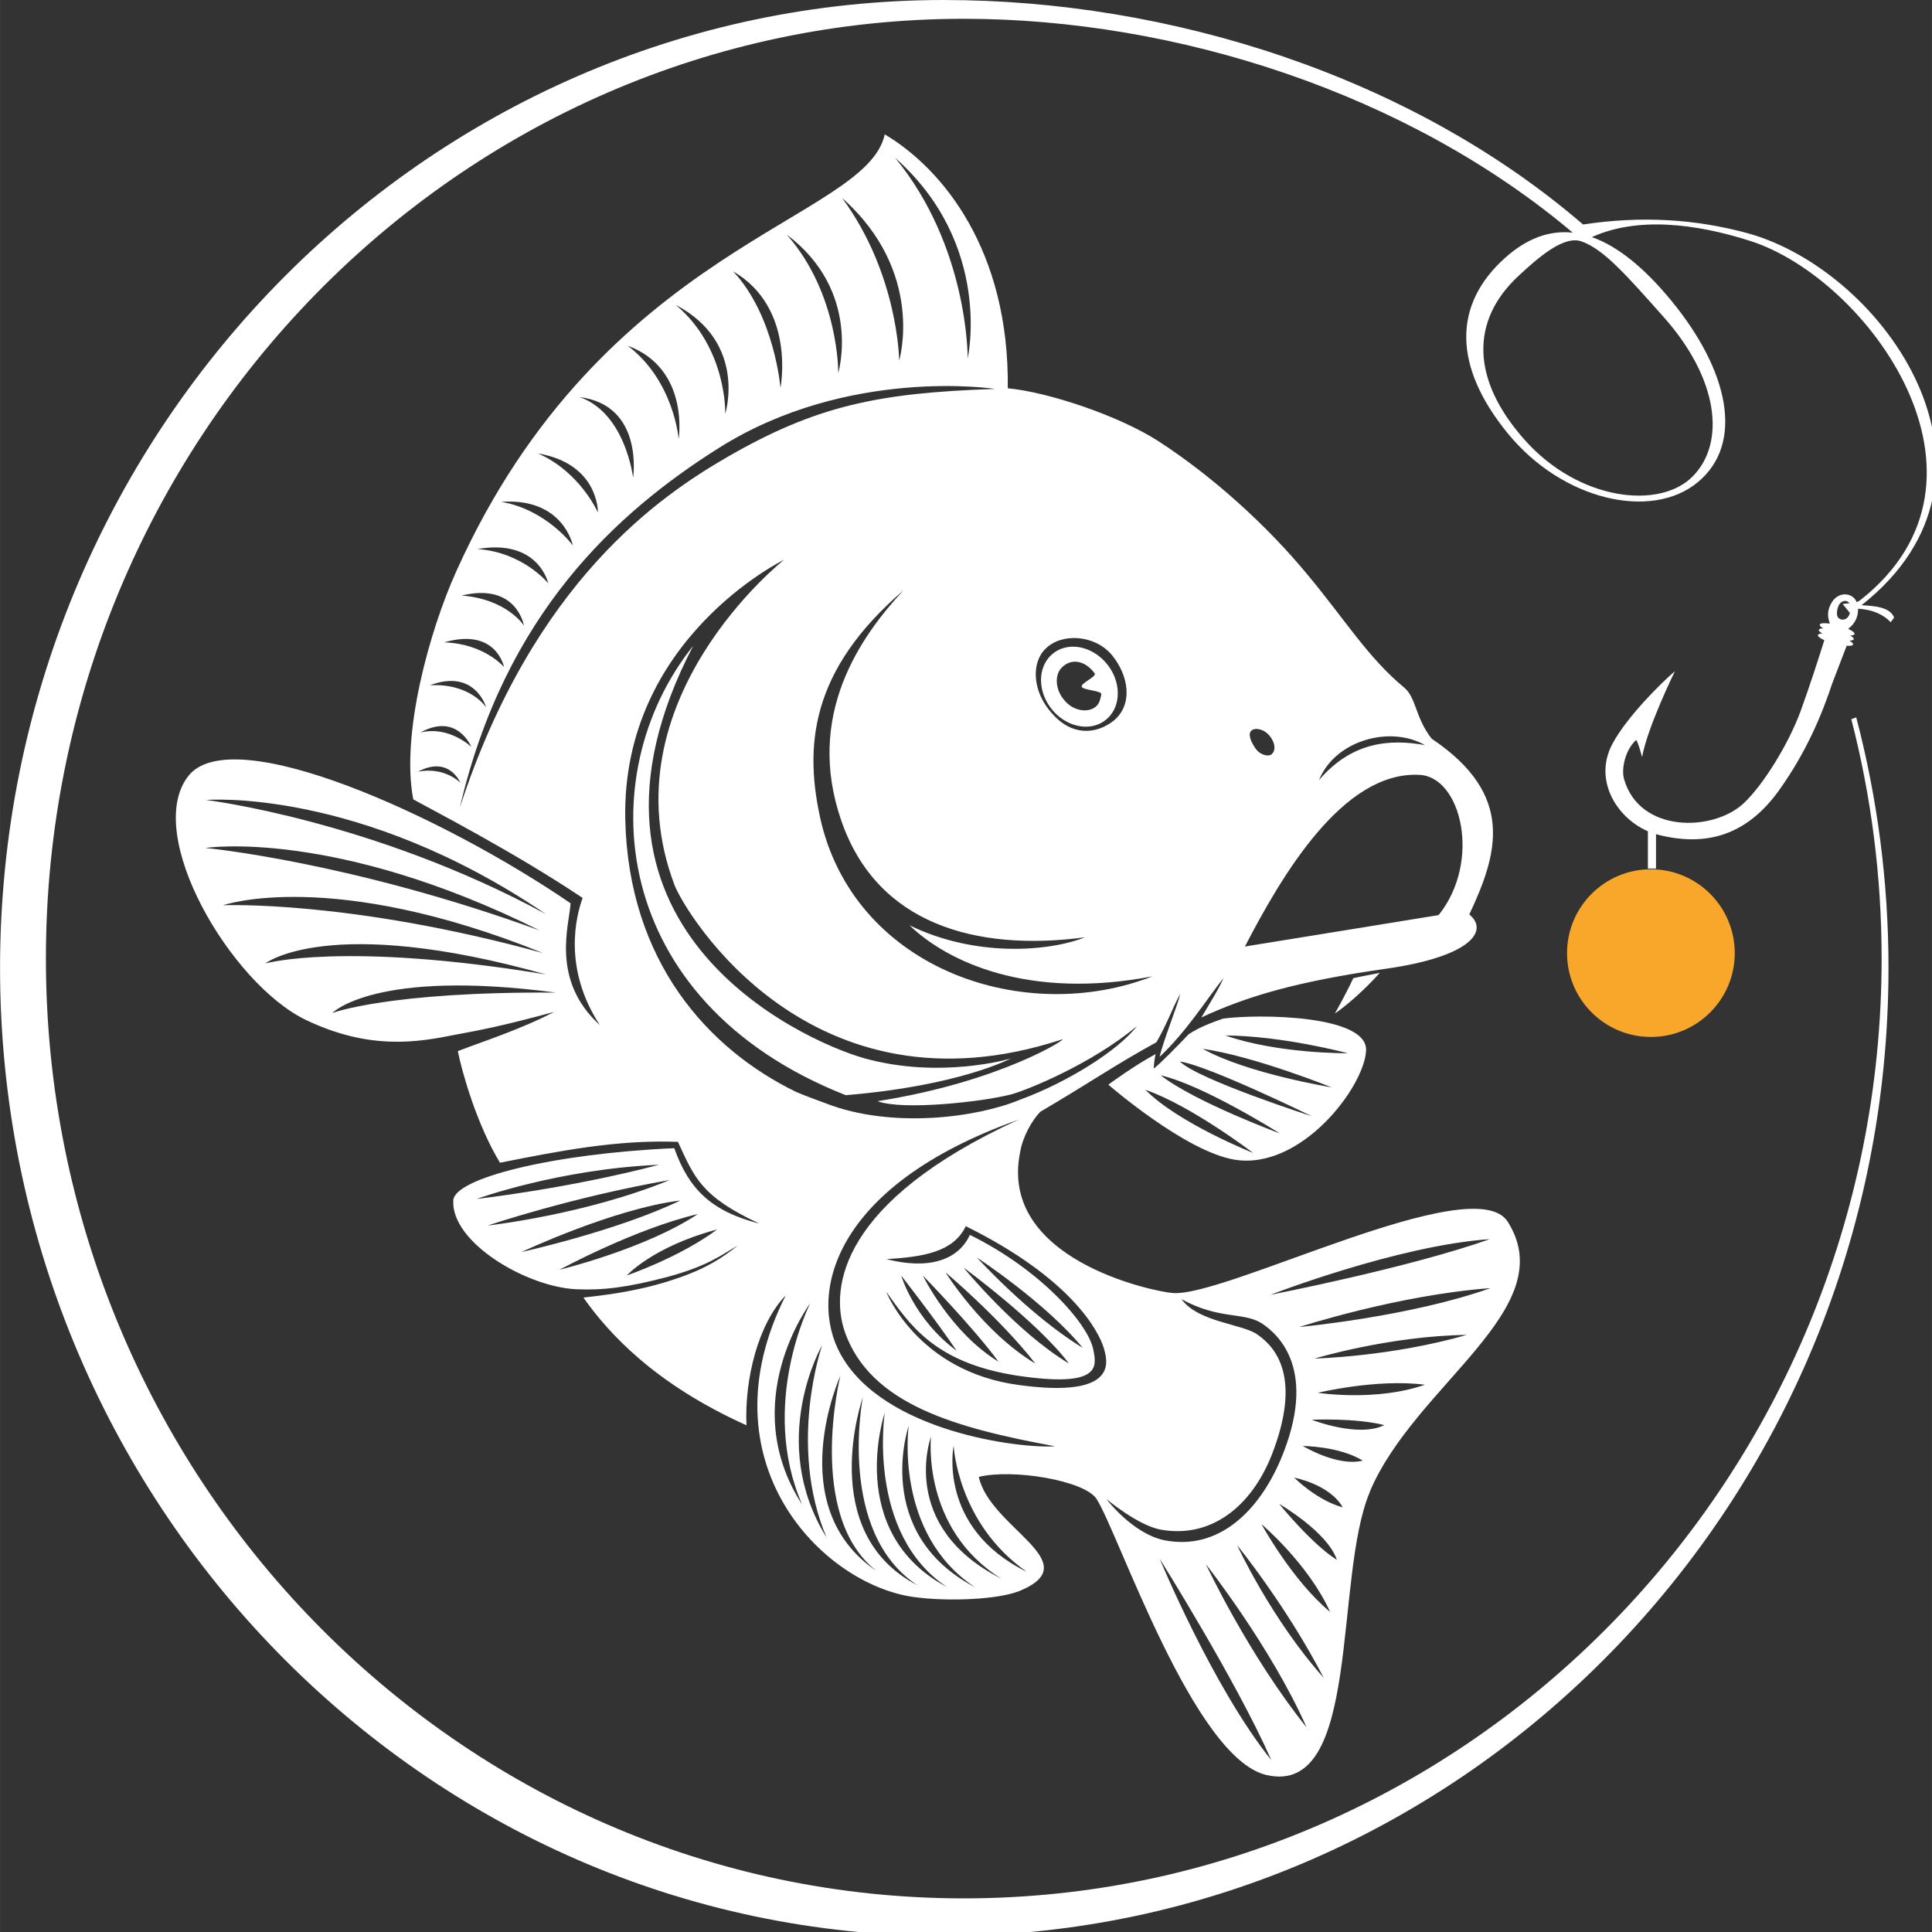
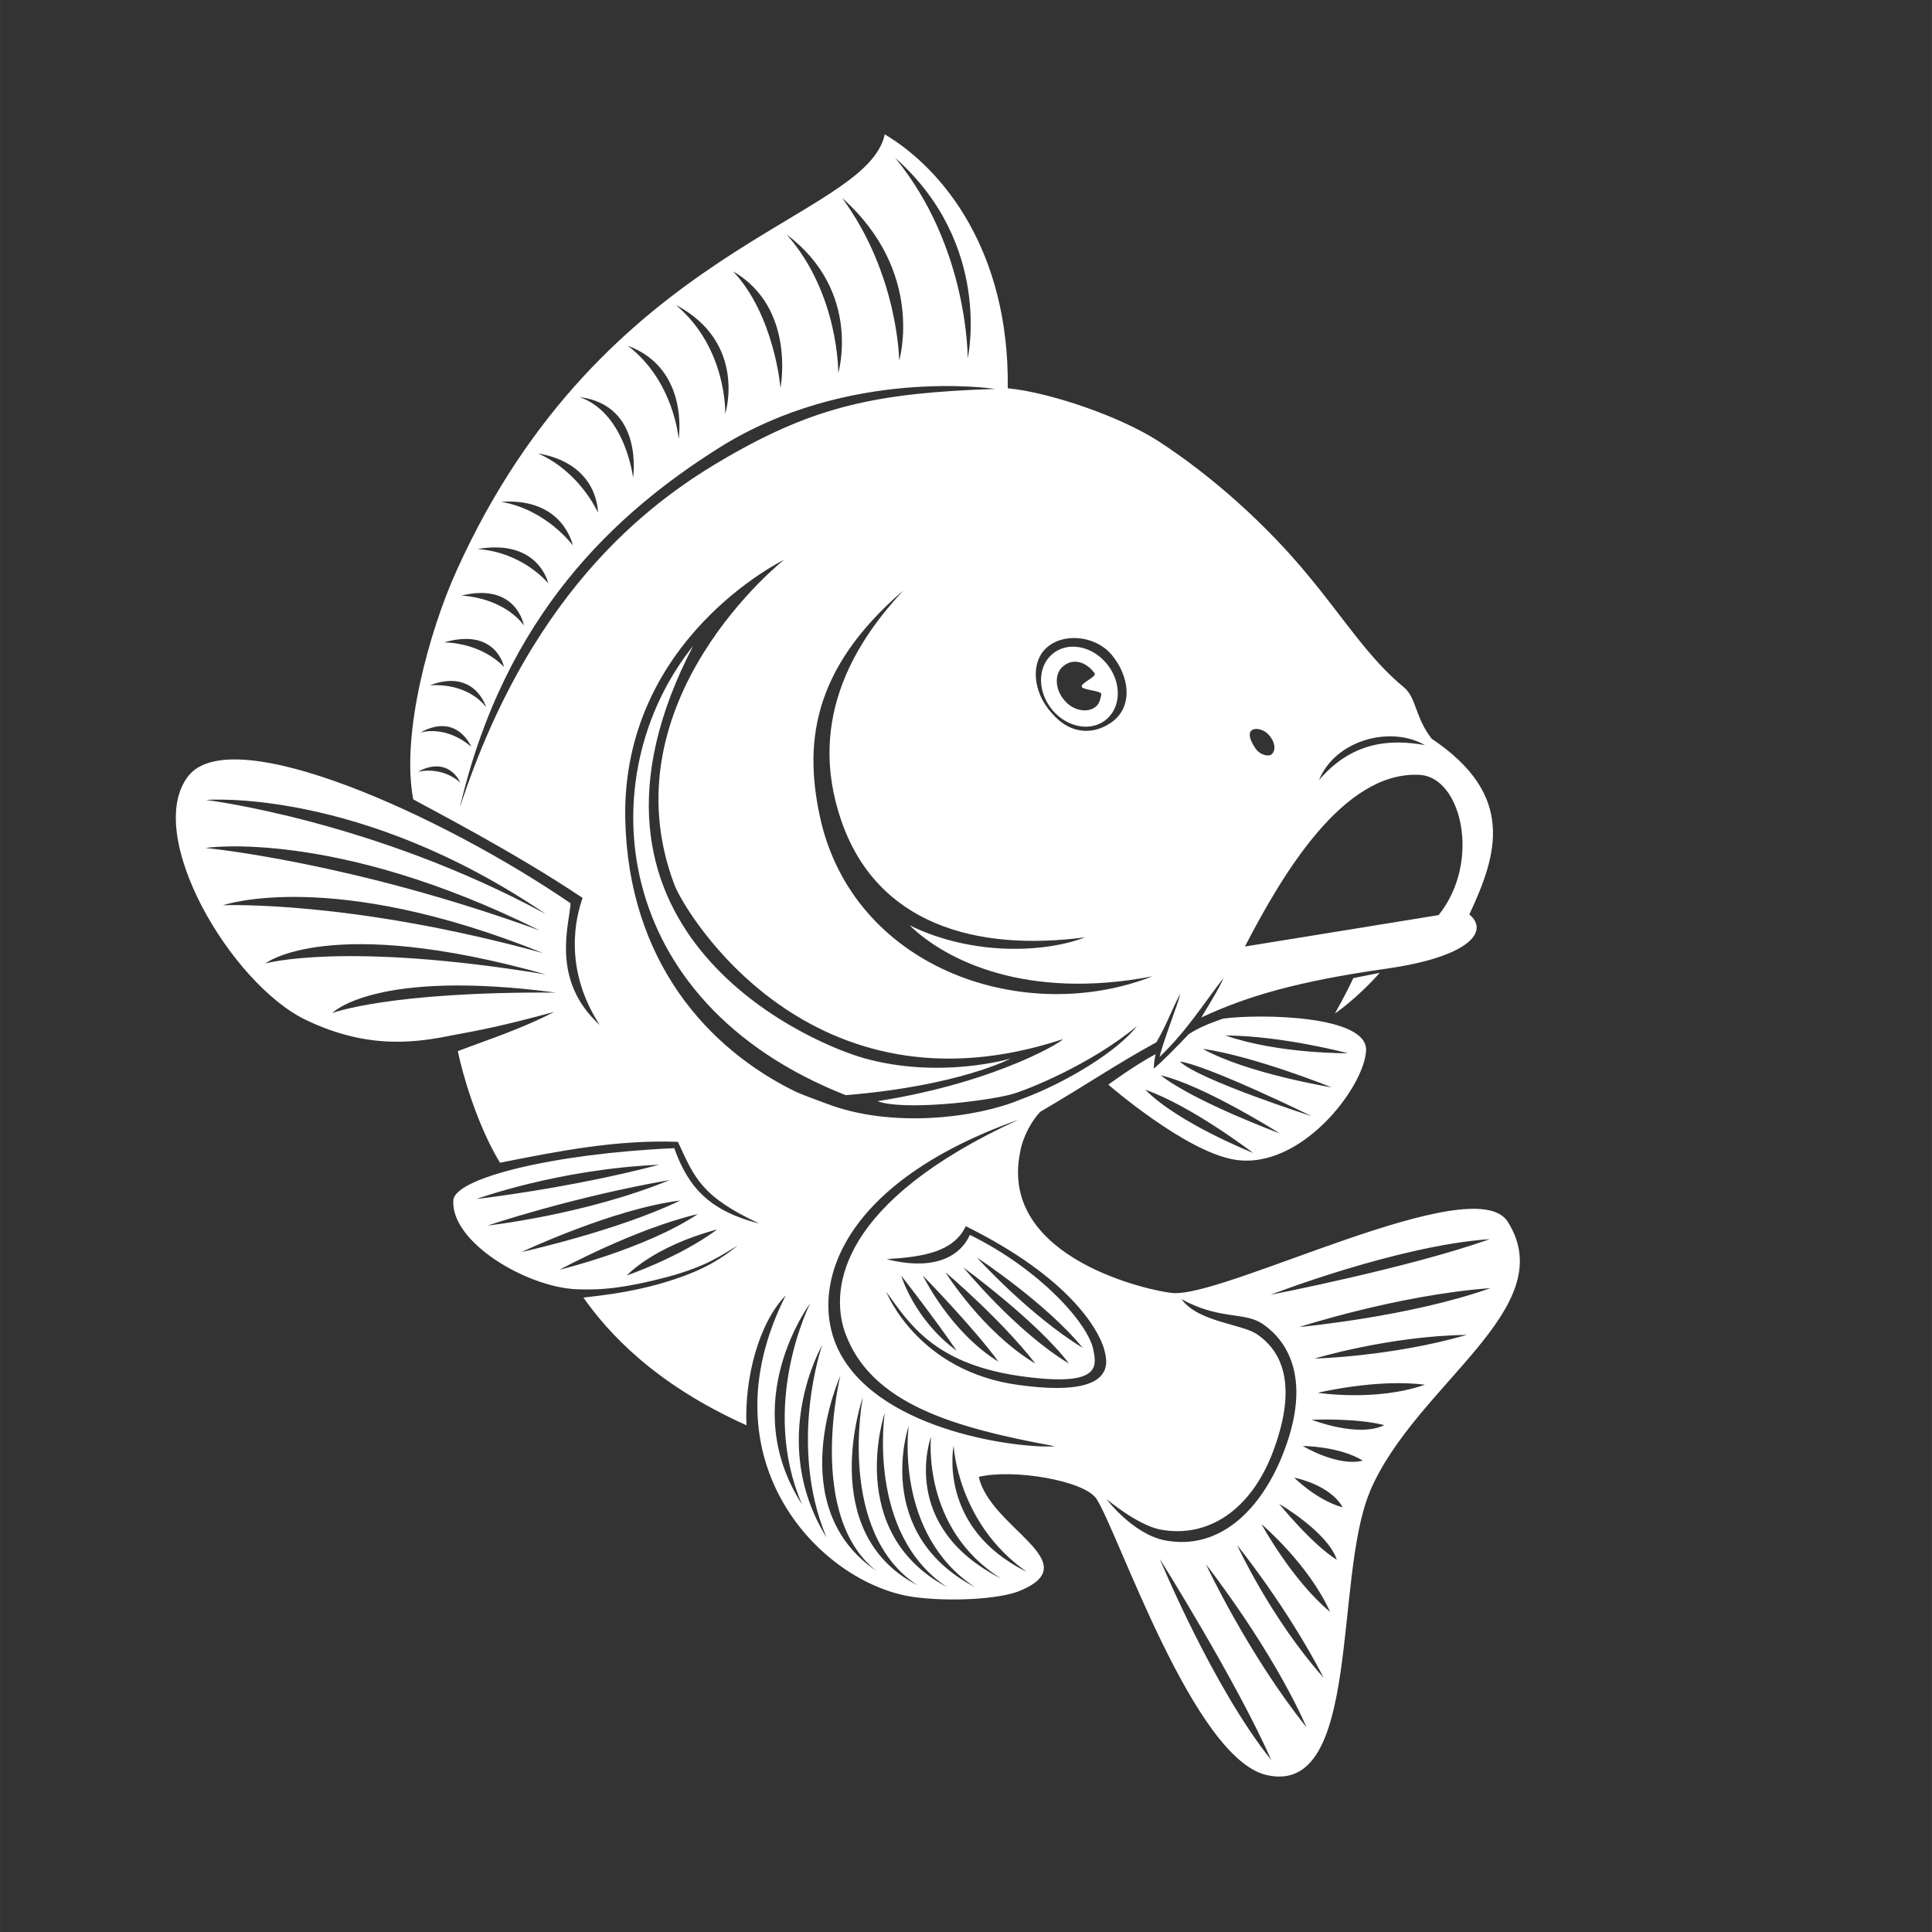
<svg xmlns="http://www.w3.org/2000/svg" xmlns:ns1="http://www.inkscape.org/namespaces/inkscape" xmlns:ns2="http://sodipodi.sourceforge.net/DTD/sodipodi-0.dtd" width="150" height="150" ns1:version="0.92.2 (5c3e80d, 2017-08-06)" ns2:docname="karpininkams-logo.svg" version="1.1" viewBox="0 0 39.687 39.688">
  <rect x="0" y="0" width="39.687" height="39.688" fill="#333333" stroke="none" />
  <ns2:namedview id="base" bordercolor="#666666" borderopacity="1.0" fit-margin-bottom="0" fit-margin-left="0" fit-margin-right="0" fit-margin-top="0" ns1:current-layer="layer1" ns1:cx="403.04959" ns1:cy="82.267009" ns1:document-units="mm" ns1:pagecheckerboard="true" ns1:pageopacity="0.0" ns1:pageshadow="2" ns1:showpageshadow="false" ns1:window-height="1001" ns1:window-maximized="1" ns1:window-width="1920" ns1:window-x="-9" ns1:window-y="-9" ns1:zoom="1.4254587" objecttolerance="5" pagecolor="#ffffff" showgrid="false" units="px" />
  <g transform="translate(0 -257.31)" ns1:groupmode="layer" ns1:label="Layer 1">
    <g transform="matrix(.265 0 0 .265 .001 257.31)">
      <g transform="matrix(.791 0 0 .791 -.112 -.107)" fill="#fff">
        <g fill-rule="evenodd">
          <path d="m108.75 106.43s7.568 6.585 12.404 7.358c6.495 1.034 12.687-7.136 12.856-10.691 0.193-3.492-10.478-3.61-14.012-3.139-1.245 0.439-2.325 0.846-3.369 1.53-1 1.064-2.928 3.018-3.428 3.369 0.025-0.663 0.121-1.139 0.188-1.421-2.081 1.109-4.638 2.995-4.638 2.995zm23.482-3.076s-6.806 0.073-12.015-1.744c5.647 0.04 12.015 1.744 12.015 1.744zm-1.598 3.343s-8.284-1.352-12.632-3.778c5.104 0.735 12.632 3.778 12.632 3.778zm-1.939 2.83s-11.101-3.572-12.933-5.362c2.771 0.386 12.933 5.362 12.933 5.362zm-3.131 1.686s-8.28-3.061-11.681-5.694c4.2 0.961 11.681 5.694 11.681 5.694zm-2.618 1.911s-7.29-2.887-10.566-6.189c4.506 1.562 10.566 6.189 10.566 6.189zm11.424 33.211c4.45-10.542 18.914-17.936 13.524-26.47-3.324-5.242-27.868 7.528-32.899 6.981-1.905-0.161-16.979-3.3-14.898-13.74 0.243-1.552 1.17-3.167 1.976-4.007 5.095-3 7.395-4.636 11.393-6.822 1.117-1.947 1.463-3.142 2.329-4.733-0.158 0.864-1.67 4.607-2.017 6.166 2.684-2.556 4.416-5.373 6.259-7.728-0.403 0.964-1.165 2.185-2.171 3.869 4.461-2.087 9.417-3.542 18.073-4.775 8.222-1.163 10.18-3.673 8.189-5.325 2.762-5.891 4.572-11.681-3.686-17.22-1.619-2.058-1.504-4.03-2.707-5.024-3.5-2.882-5.847-6.711-9.384-10.959-4.056-4.941-9.462-9.8-14.721-13.195-3.787-2.438-10.65-4.774-14.734-5.166 0.166-13.458-6.34-21.494-12.056-24.883-1.802 8.437-27.556 10.776-41.985 42.809-2.621 5.797-5.448 15.963-4.223 22.358 1.68 0.944 9.923 5.181 16.599 9.664-0.645 1.791-1.955 6.867 1.681 12.454-4.838-4.401-2.986-9.809-2.859-11.931-12.428-8.509-33.202-17.983-37.484-12.448-4.415 5.735 4.201 20.349 11.529 23.874 6.277 3.012 11.02 2.19 14.664 1.455 2.411-0.446 4.492-0.83 9.68-2.235-3.234 1.692-6.792 2.827-9.441 3.843 0.41 2.046 1.854 7.189 4.133 10.937 5.622-1.111 11.366-2.273 17.44-2.046 1.62 3.51 2.268 5.349 7.983 8.012-4.798-1.223-6.949-3.462-8.343-7.392-12.111 0.547-21.571 2.981-21.655 5.121-0.242 4.093 7.135 8.47 12.044 8.704 2.631 0.118 5.03-0.178 8.948-1.208 3.937-1.072 5.231-2.112 6.903-3.09-1.513 1.203-3.075 2.28-6.243 3.328-4.474 1.511-8.96 1.721-8.893 1.802 2.45 3.459 6.946 8.438 15.972 12.5-0.204-4.6 1.19-10.002 3.844-12.726-8.219 16.302 3.558 28.31 12.545 29.555 3.297 0.461 8.431 0.276 10.542-0.664 6.42-2.783-3.062-6.112-4.164-11.106 3.326-0.822 10.372 0.35 11.539 2.158 2.151 3.328 9.515 25.427 16.671 27.062 9.329 2.122 6.544-19.317 10.116-27.755zm-80.734-56.615c-16.945-9.195-33.308-11.188-33.308-11.188s14.987-1.255 33.308 11.188zm-33.348-6.487s12.593-1.942 32.731 8.084c-18.56-6.746-32.719-8.078-32.719-8.078zm1.701 5.619s10.553-3.717 31.368 4.686c-19.006-5.226-31.368-4.687-31.368-4.687zm4.143 5.705s6.193-4.904 27.513 1.077c-19.872-3.273-27.513-1.077-27.513-1.077zm6.571 4.852s4.143-4.352 21.92-1.998c-16.336-0.115-21.92 1.998-21.92 1.998zm32.022 14.873c-8.863 2.334-17.884 3.354-17.884 3.354s7.995-2.921 17.884-3.354zm1.044 1.496c-8.3 3.41-17.841 4.461-17.841 4.461s8.129-2.759 17.841-4.461zm1.034 2.008c-6.2 2.983-15.558 5.048-15.558 5.048s9.001-4.243 15.558-5.048zm-11.833 6.786s7.33-3.991 13.555-5.46c-5.114 3.408-13.555 5.46-13.555 5.46zm6.593 0.558s2.544-2.824 8.862-4.511c-3.734 2.769-8.862 4.511-8.862 4.511zm78.216-51.974c-3.388-0.604-7.124-0.377-10.382 3.431 1.585-3.919 6.999-5.381 10.382-3.431zm-0.559 2.917c4.132 0.154 6.115 8.489 1.901 13.742-6.458 1.056-18.983 3.079-18.983 3.079 3.615-6.968 9.603-17.198 17.083-16.822zm-14.966-4.127c0.677 0.556 1.093 1.62 0.478 2.127-0.299 0.232-1.142 0.07-1.6-0.65-1.369-2.052 0.292-2.152 1.122-1.477zm-21.64-8.247c1.556-1.546 4.773-1.38 6.471 0.609 1.68 2.033 2.115 4.867 0.188 6.458-1.734 1.365-4.12 1.511-6.063-0.741-1.936-2.146-2.017-4.98-0.596-6.327zm3.87 28.291c-3.686 1.442-10.822 1.941-17.21-1.171 3.641 3.514 11.549 7.346 23.805 4.997-12.43 4.864-28.828-0.569-32.433-14.954-1.818-7.64-1.041-15.076 8.025-22.867-4.216 4.528-9.662 12.248-6.084 22.579 3.48 10.079 13.097 12.845 23.902 11.418zm-11.514-56.736s0.097-10.895-7.118-19.658c9.638 8.53 7.118 19.658 7.118 19.658zm-6.715 0.217s-0.073-8.429-5.589-15.93c8.191 7.273 5.589 15.93 5.589 15.93zm-5.97 1.218s0.093-7.735-5.057-13.571c7.427 5.59 5.057 13.571 5.057 13.571zm-5.663 1.456s-0.579-7.097-4.641-11.418c6.186 3.595 4.641 11.418 4.641 11.418zm-5.413 2.551s0.209-6.44-4.848-10.68c7.047 3.713 4.848 10.68 4.848 10.68zm-4.565 2.456s-0.455-5.695-4.987-9.134c6.088 2.255 4.987 9.134 4.987 9.134zm-4.466 3.796s-0.743-6.339-5.249-7.901c6.338 0.809 5.249 7.901 5.249 7.901zm-3.447 3.413s-1.73-3.973-5.876-5.791c5.995 1.022 5.876 5.791 5.876 5.791zm-2.458 3.225s-2.578-3.515-7.017-4.27c6.098-0.436 7.017 4.27 7.017 4.27zm-2.409 3.713s-2.468-3.053-6.943-3.356c6.001-1.049 6.943 3.356 6.943 3.356zm-2.384 4.138s-1.65-2.59-6.107-2.938c5.402-1.311 6.107 2.938 6.107 2.938zm-1.951 4.069s-1.924-2.296-5.868-2.418c5.121-1.487 5.868 2.418 5.868 2.418zm-1.75 3.95s-1.534-2.384-5.519-2.162c4.443-1.68 5.519 2.162 5.519 2.162zm-6.438 2.464c3.613-1.992 4.976 1.405 4.976 1.405s-2.162-2.089-4.976-1.405zm-0.236 3.836c3.051-1.617 4.146 1.092 4.146 1.092s-1.509-1.595-4.146-1.092zm4.098 3.508c4.402-18.909 15.281-28.861 25.367-35.22 12.698-8.013 27.094-5.794 27.094-5.794-11.538 0.383-17.587 1.67-26.312 6.708-6.408 3.721-18.899 12.085-26.149 34.306zm32.964 27.886c-8.659-4.21-16.448-12.813-16.756-26.738-0.359-17.679 15.564-25.419 15.564-25.419s-17.567 13.86-10.731 31.893c1.076 2.753 13.323 23.21 37.992 15.108 0.635-0.188-5.925 4.141-18.103 6.058 2.491 0.937 10.396 0.05 13.124-0.672 1.538-0.414 7.867-2.978 12.297-6.686-1.799 2.373-6.864 5.544-11.454 7.211-4.169 1.749-12.58 2.881-19.058 0.35-0.745-0.275-2.149-0.787-2.876-1.106zm1.368 20.714s-5.048 9.916-0.793 19.714c-6.477-10.047 0.793-19.714 0.793-19.714zm1.175 4.092s-3.413 9.753 0.427 18.85c-5.86-9.465-0.427-18.85-0.427-18.85zm1.779 3.009s-3.392 13.702 3.546 19.13c-9.344-6.327-3.546-19.13-3.546-19.13zm2.204 2.108s-2.586 13.225 5.359 18.421c-10.027-5.176-5.359-18.421-5.359-18.421zm2.15 1.512s-1.812 11.855 6.115 17.094c-10.1-5.363-6.115-17.094-6.115-17.094zm2.345 1.288s-1.471 10.552 6.499 15.81c-10.119-5.319-6.499-15.81-6.499-15.81zm2.186 1.062s-0.977 9.006 6.889 13.907c-10.149-5.125-6.889-13.907-6.889-13.907zm9.391 13.243c-8.811-4.331-7.174-12.374-7.174-12.374s0.359 7.622 7.174 12.374zm-18.278-21.38c-3.098-5.662-0.95-16.383 17.458-22.929-17.449 8.003-18.499 16.459-17.019 20.788 2.519 7.17 10.982 9.431 20.603 11.214-3.339 0.246-16.868-1.385-21.042-9.073zm17.529 3.074c-9.97-1.314-13.027-9.135-13.027-9.135 2.218 3.046 4.589 6.937 12.807 8.208 8.236 1.227 7.801-0.881 7.5-2.465-0.441-2.578-5.229-7.944-12.112-11.326-1.165 2.548-4.155 3.413-8.172 2.377 3.631-0.222 6.562-0.699 7.769-3.228 10.271 5.075 13.027 10.223 13.548 12.007 0.269 1.052 1.639 4.918-8.312 3.561zm4.876-2.113c-5.179-3.101-10.335-9.405-10.335-9.405s7.243 5.302 10.335 9.405zm-9.016-10.383s6.712 4.395 10.365 8.848c-5.203-3.164-10.365-8.848-10.365-8.848zm5.726 10.391c-5.179-3.1-8.808-8.944-8.808-8.944s5.387 4.54 8.808 8.944zm-3.614-0.185c-4.751-2.913-7.404-8.431-7.404-8.431s4.96 5.079 7.404 8.431zm-4.103-1.073c-4.178-3.077-5.425-7.356-5.425-7.356s3.329 4.26 5.425 7.356zm35.397 4.12s5.792-1.4 10.493-0.789c-4.797 1.68-10.493 0.789-10.493 0.789zm6.515 3.169c-2.551 1.266-7.112-0.527-7.112-0.527s4.279-0.197 7.112 0.527zm-6.835-6.523s7.348-2.221 14.924-2.319c-7.415 2.139-14.924 2.319-14.924 2.319zm-1.492-3.091s9.711-3.154 18.734-3.811c-7.898 2.809-18.734 3.811-18.734 3.811zm18.663-8.611c-7.897 2.808-21.49 5.453-21.49 5.453s12.487-4.84 21.49-5.453zm-14.409 26.288c-2.583-0.718-4.751-2.913-4.751-2.913s3.474 0.642 4.751 2.913zm-23.167-0.83s3.066 2.589 5.319 3.007c4.842 0.879 8.832-2.141 10.886-7.304 2.974-7.611 0.409-10.552-1.393-11.809-1.479-1.062-5.776-1.185-7.45-3.474 3.658 2.019 6.051 1.254 7.822 2.342 1.752 1.131 5.583 4.678 1.883 13.422-2.128 4.977-6.045 8.91-11.375 7.868-3.163-0.662-5.692-4.052-5.692-4.052zm21.928 11.07c-3.72-3.083-6.726-8.601-6.726-8.601s4.599 3.884 6.726 8.601zm-16.694-5.196s7.505 11.948 10.934 19.725c-5.724-7.124-10.934-19.725-10.934-19.725zm4.53 0.535s6.409 8.15 9.863 15.989c-5.749-7.186-9.863-15.989-9.863-15.989zm3.057-1.873s4.845 5.961 8.481 12.999c-5.168-5.792-8.481-12.999-8.481-12.999zm4.118-4.052s4.763 2.763 5.65 5.485c-2.485-1.557-5.65-5.485-5.65-5.485zm2.317-5.672s3.583 0.017 5.873 1.435c-2.484 0.622-5.873-1.435-5.873-1.435zm-28.633-37.97s-6.878 2.064-14.395-0.041c-6.142-1.76-30.976-13.015-16.716-40.405-10.138 12.661-8.372 34.845 14.948 44.036 11.153-0.915 16.163-3.59 16.163-3.59zm9.441-33.288c1.446-1.284 1.408-3.737-0.089-5.482-1.497-1.745-3.872-2.113-5.317-0.829-1.446 1.284-1.408 3.737 0.089 5.482 1.497 1.745 3.872 2.113 5.317 0.829zm-4.337-5.116c0.829-0.777 2.149-0.665 3.12 0.642 0.269 0.325-1.361 0.959-1.256 1.316 0.061 0.337 1.96 0.392 1.917 0.737-0.079 0.432-0.158 0.863-0.493 1.183-0.812 0.733-2.307 0.44-3.138-0.599-0.892-1.014-1.003-2.566-0.149-3.279zm28.473 30.528c-0.628 1.383-1.799 3.462-1.799 3.462s2.026-1.34 4.393-3.983c-1.483 0.282-2.594 0.521-2.594 0.521" ns1:connector-curvature="0" />
-           <path d="m92.669 0.137c21.974 0 45.652 7.402 62.608 21.999 5.75-0.873 11.068-0.529 16.156 0.862 13.457 3.738 27.316 23.715 11.131 36.447 1.403 0.084 2.775 0.196 3.197 1.207-0.112 0.154-0.224 0.307-0.336 0.461-0.748-0.786-1.795-1.226-3.141-1.323-0.243 0.191-0.486 0.384-0.729 0.575-0.281-0.345-0.561-0.69-0.841-1.035 0.753-0.143 1.194 0.041 1.767-0.411 15.046-11.884 0.686-31.49-10.822-35.172-5.394-1.725-11.085-2.387-15.518-0.376 2.525 0.886 5.113 2.993 7.752 6.191 5.707 6.918 7.183 14.037 2.64 17.819-4.543 3.782-13.264 1.8-18.635-4.773-5.371-6.572-5.388-12.598-0.283-17.186 2.155-1.938 4.375-2.734 6.65-2.487-16.18-13.653-38.89-20.958-59.681-20.958-49.544 0-89.951 41.373-89.951 92.1 0 50.728 40.407 92.101 89.951 92.101 49.543 0 89.951-41.373 89.951-92.101 0-8.102-1.035-15.965-2.97-23.459 0.164-0.06 0.325-0.119 0.483-0.179 2.057 7.838 3.16 16.07 3.16 24.56 0 52.249-41.568 94.864-92.534 94.864s-92.534-42.615-92.534-94.864 41.568-94.864 92.534-94.864zm56.291 27.027c1.794-1.662 4.357-3.971 6.123-3.384 2.23 0.741 4.606 3.523 8.048 7.374 5.438 6.084 6.141 12.367 2.9 15.659-3.241 3.293-11.154 2.407-16.466-3.555-5.312-5.962-5.31-11.736-0.606-16.094z" stroke-miterlimit="10" ns1:connector-curvature="0" />
-           <path d="m181.11 63.421c0.401 0.027 0.596-0.017 0.625-0.134 0.027-0.099-0.124-0.23-0.365-0.368 0.25-0.004 0.404-0.047 0.431-0.141 0.023-0.098-0.115-0.227-0.352-0.364 0.249-0.004 0.407-0.051 0.433-0.142 0.034-0.131-0.213-0.316-0.618-0.502 0-0.011 0.01-0.02 0.01-0.027 0.907-0.671 1.107-1.709 0.835-2.542-0.263-0.842-1.493-1.199-2.298-0.266-0.496 0.658-0.693 1.419-0.365 2.245-0.01 0.021-0.013 0.044-0.02 0.065-0.532-0.074-0.918-0.041-0.953 0.105-0.027 0.098 0.104 0.228 0.345 0.366-0.25 0.004-0.412 0.051-0.434 0.143-0.026 0.098 0.105 0.229 0.344 0.363-0.249 0.006-0.41 0.051-0.433 0.145-0.036 0.129 0.213 0.32 0.624 0.506-0.635 2.026-1.43 4.49-2.318 6.937-1.128 3.105-3.61 7.2-5.586 9.05-3.015 2.808-10.213 2.926-11.722-2.373-0.272-0.93 0.06-2.814 1.194-3.842 0.263 0.488 0.411 1.131 0.575 1.688 0.509-2.905 3.215-8.42 3.215-8.42-1.272 1.075-4.695 4.449-6.118 7.109-2.085 3.886 0.891 8.005 4.444 8.912 4.663 1.193 8.68 0.138 11.906-4.385 2.739-3.845 4.212-7.509 5.205-10.489zm-0.643-4.162c0.266-0.28 0.676-0.334 0.884-0.025 0.276 0.405 0.112 1.136-0.155 1.413-0.267 0.28-0.644 0.286-0.911 0.026-0.263-0.262-0.085-1.135 0.181-1.415" ns1:connector-curvature="0" />
        </g>
-         <rect x="161.63" y="81.389" width=".794" height="3.865" />
      </g>
-       <circle cx="127.97" cy="73.884" r="6.5" fill="#f8a72b" stroke-width="1.105" />
    </g>
  </g>
</svg>